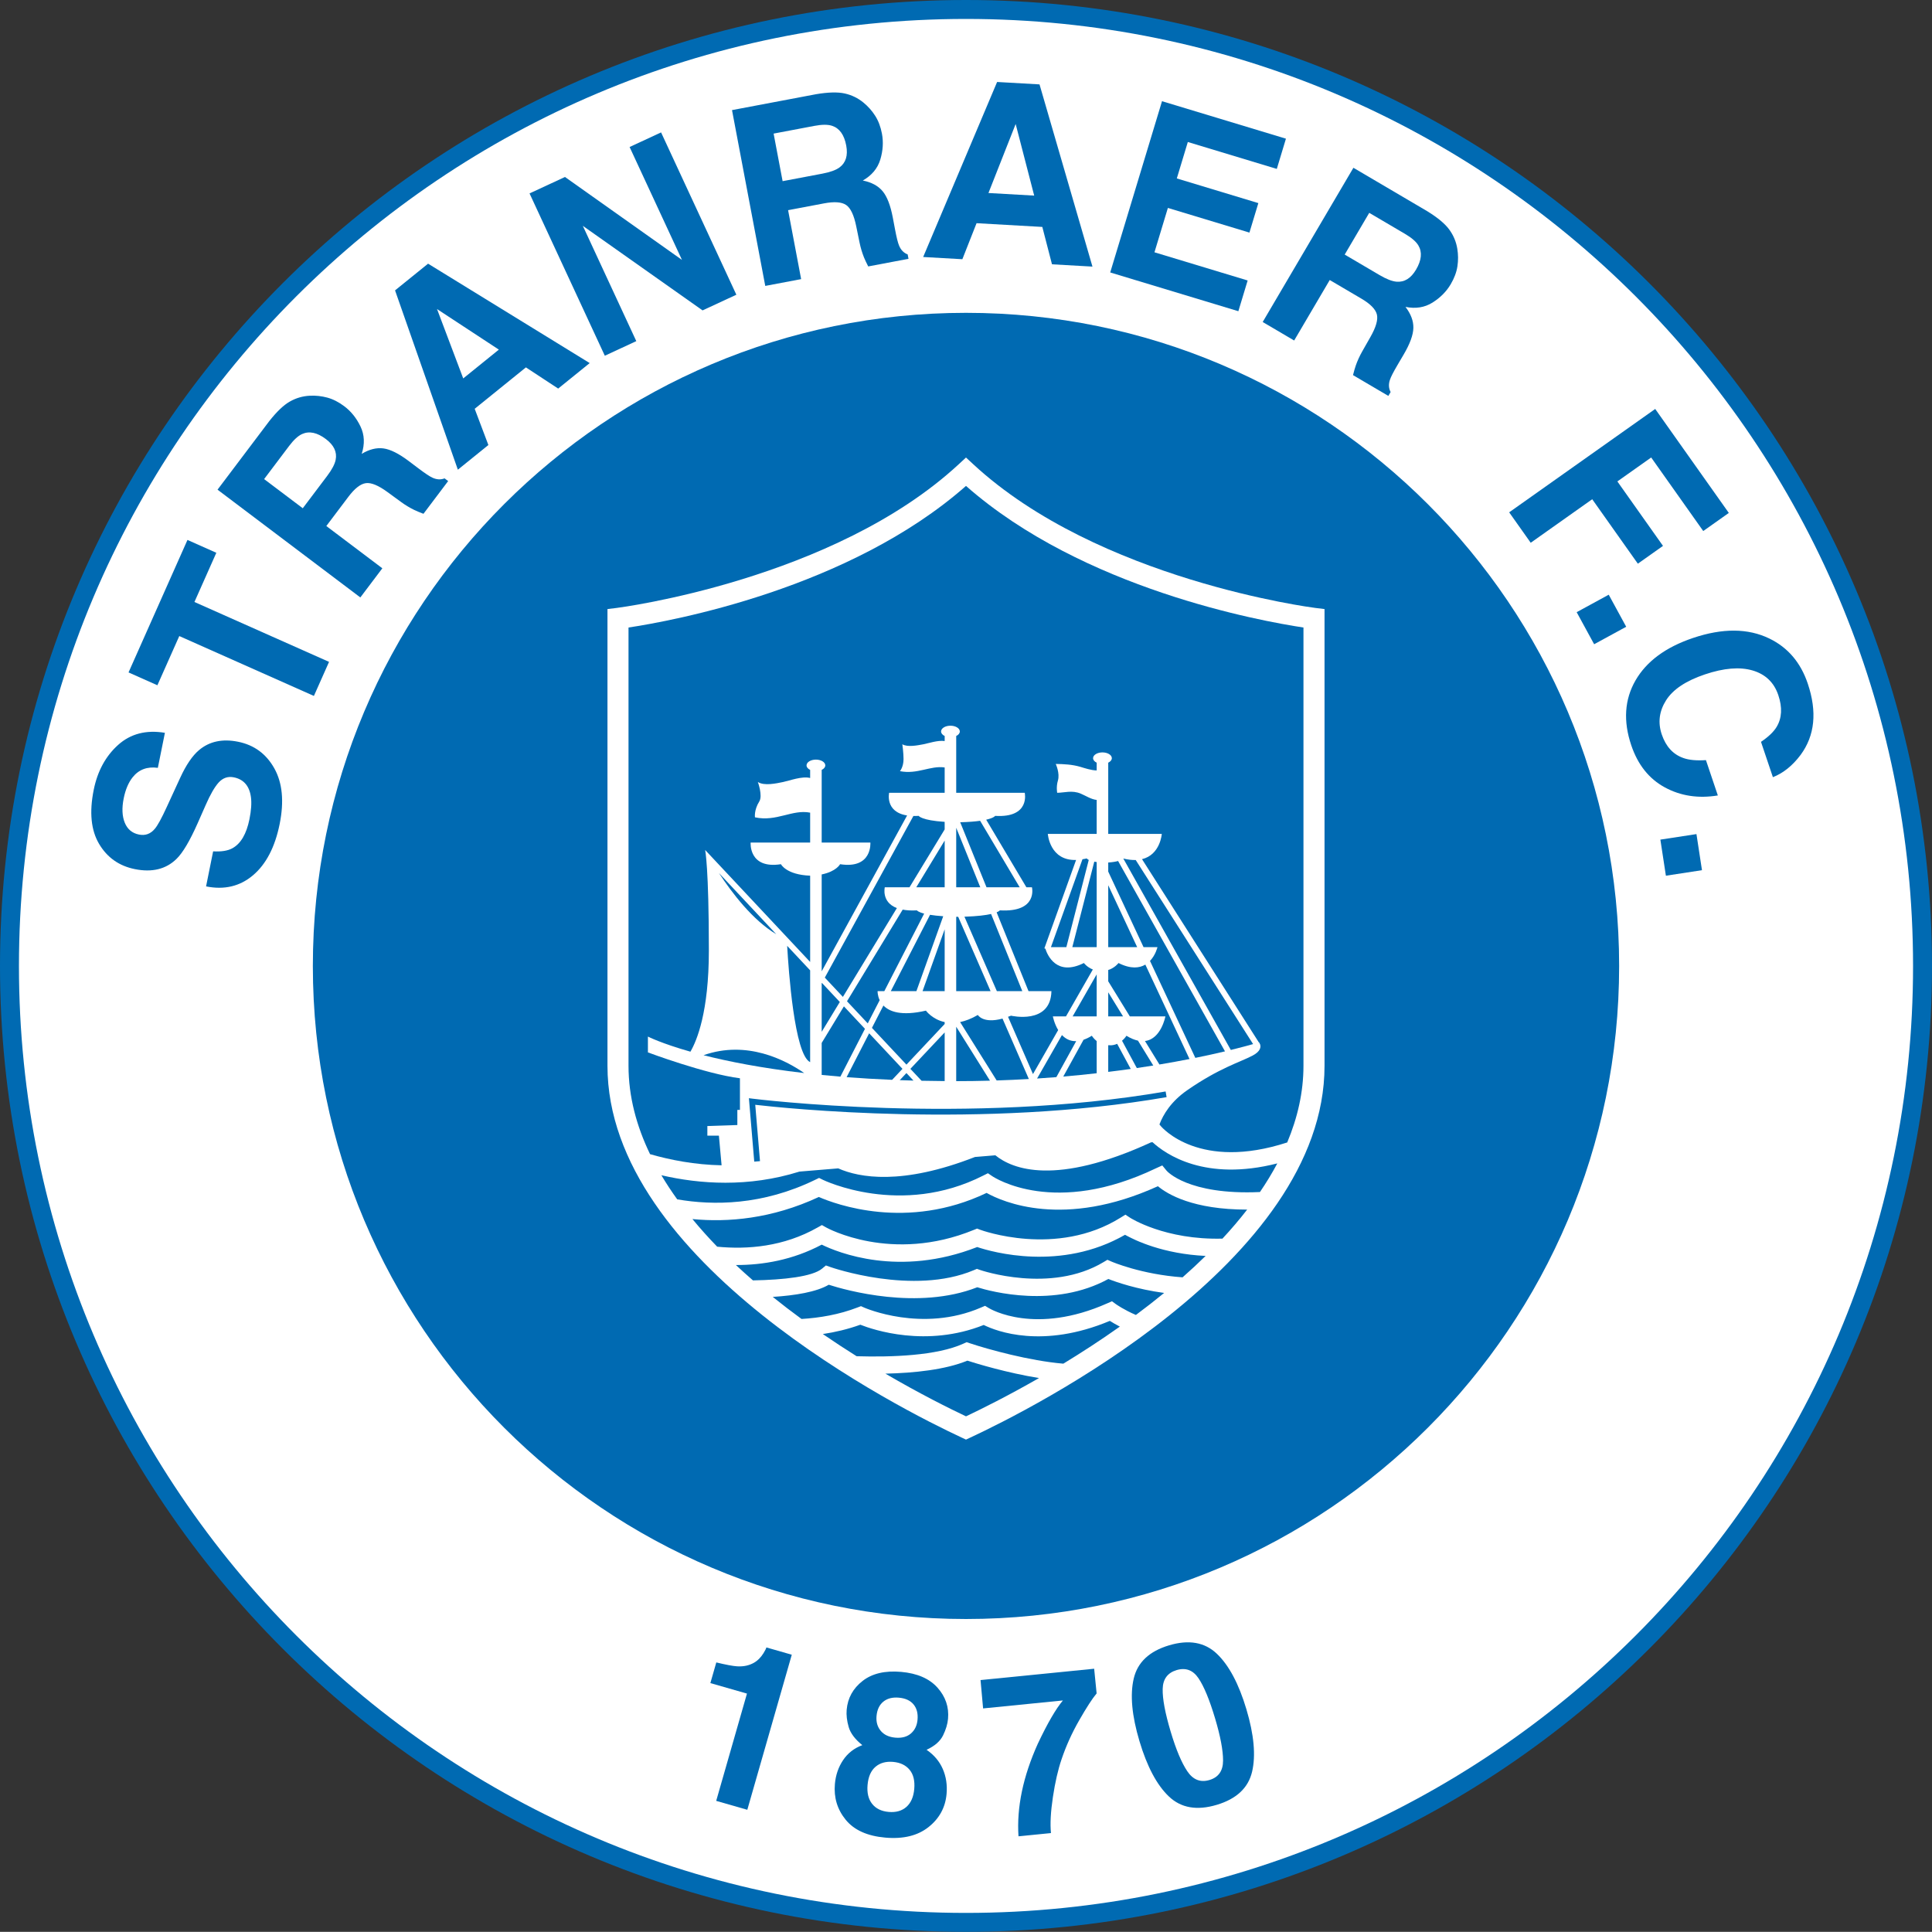
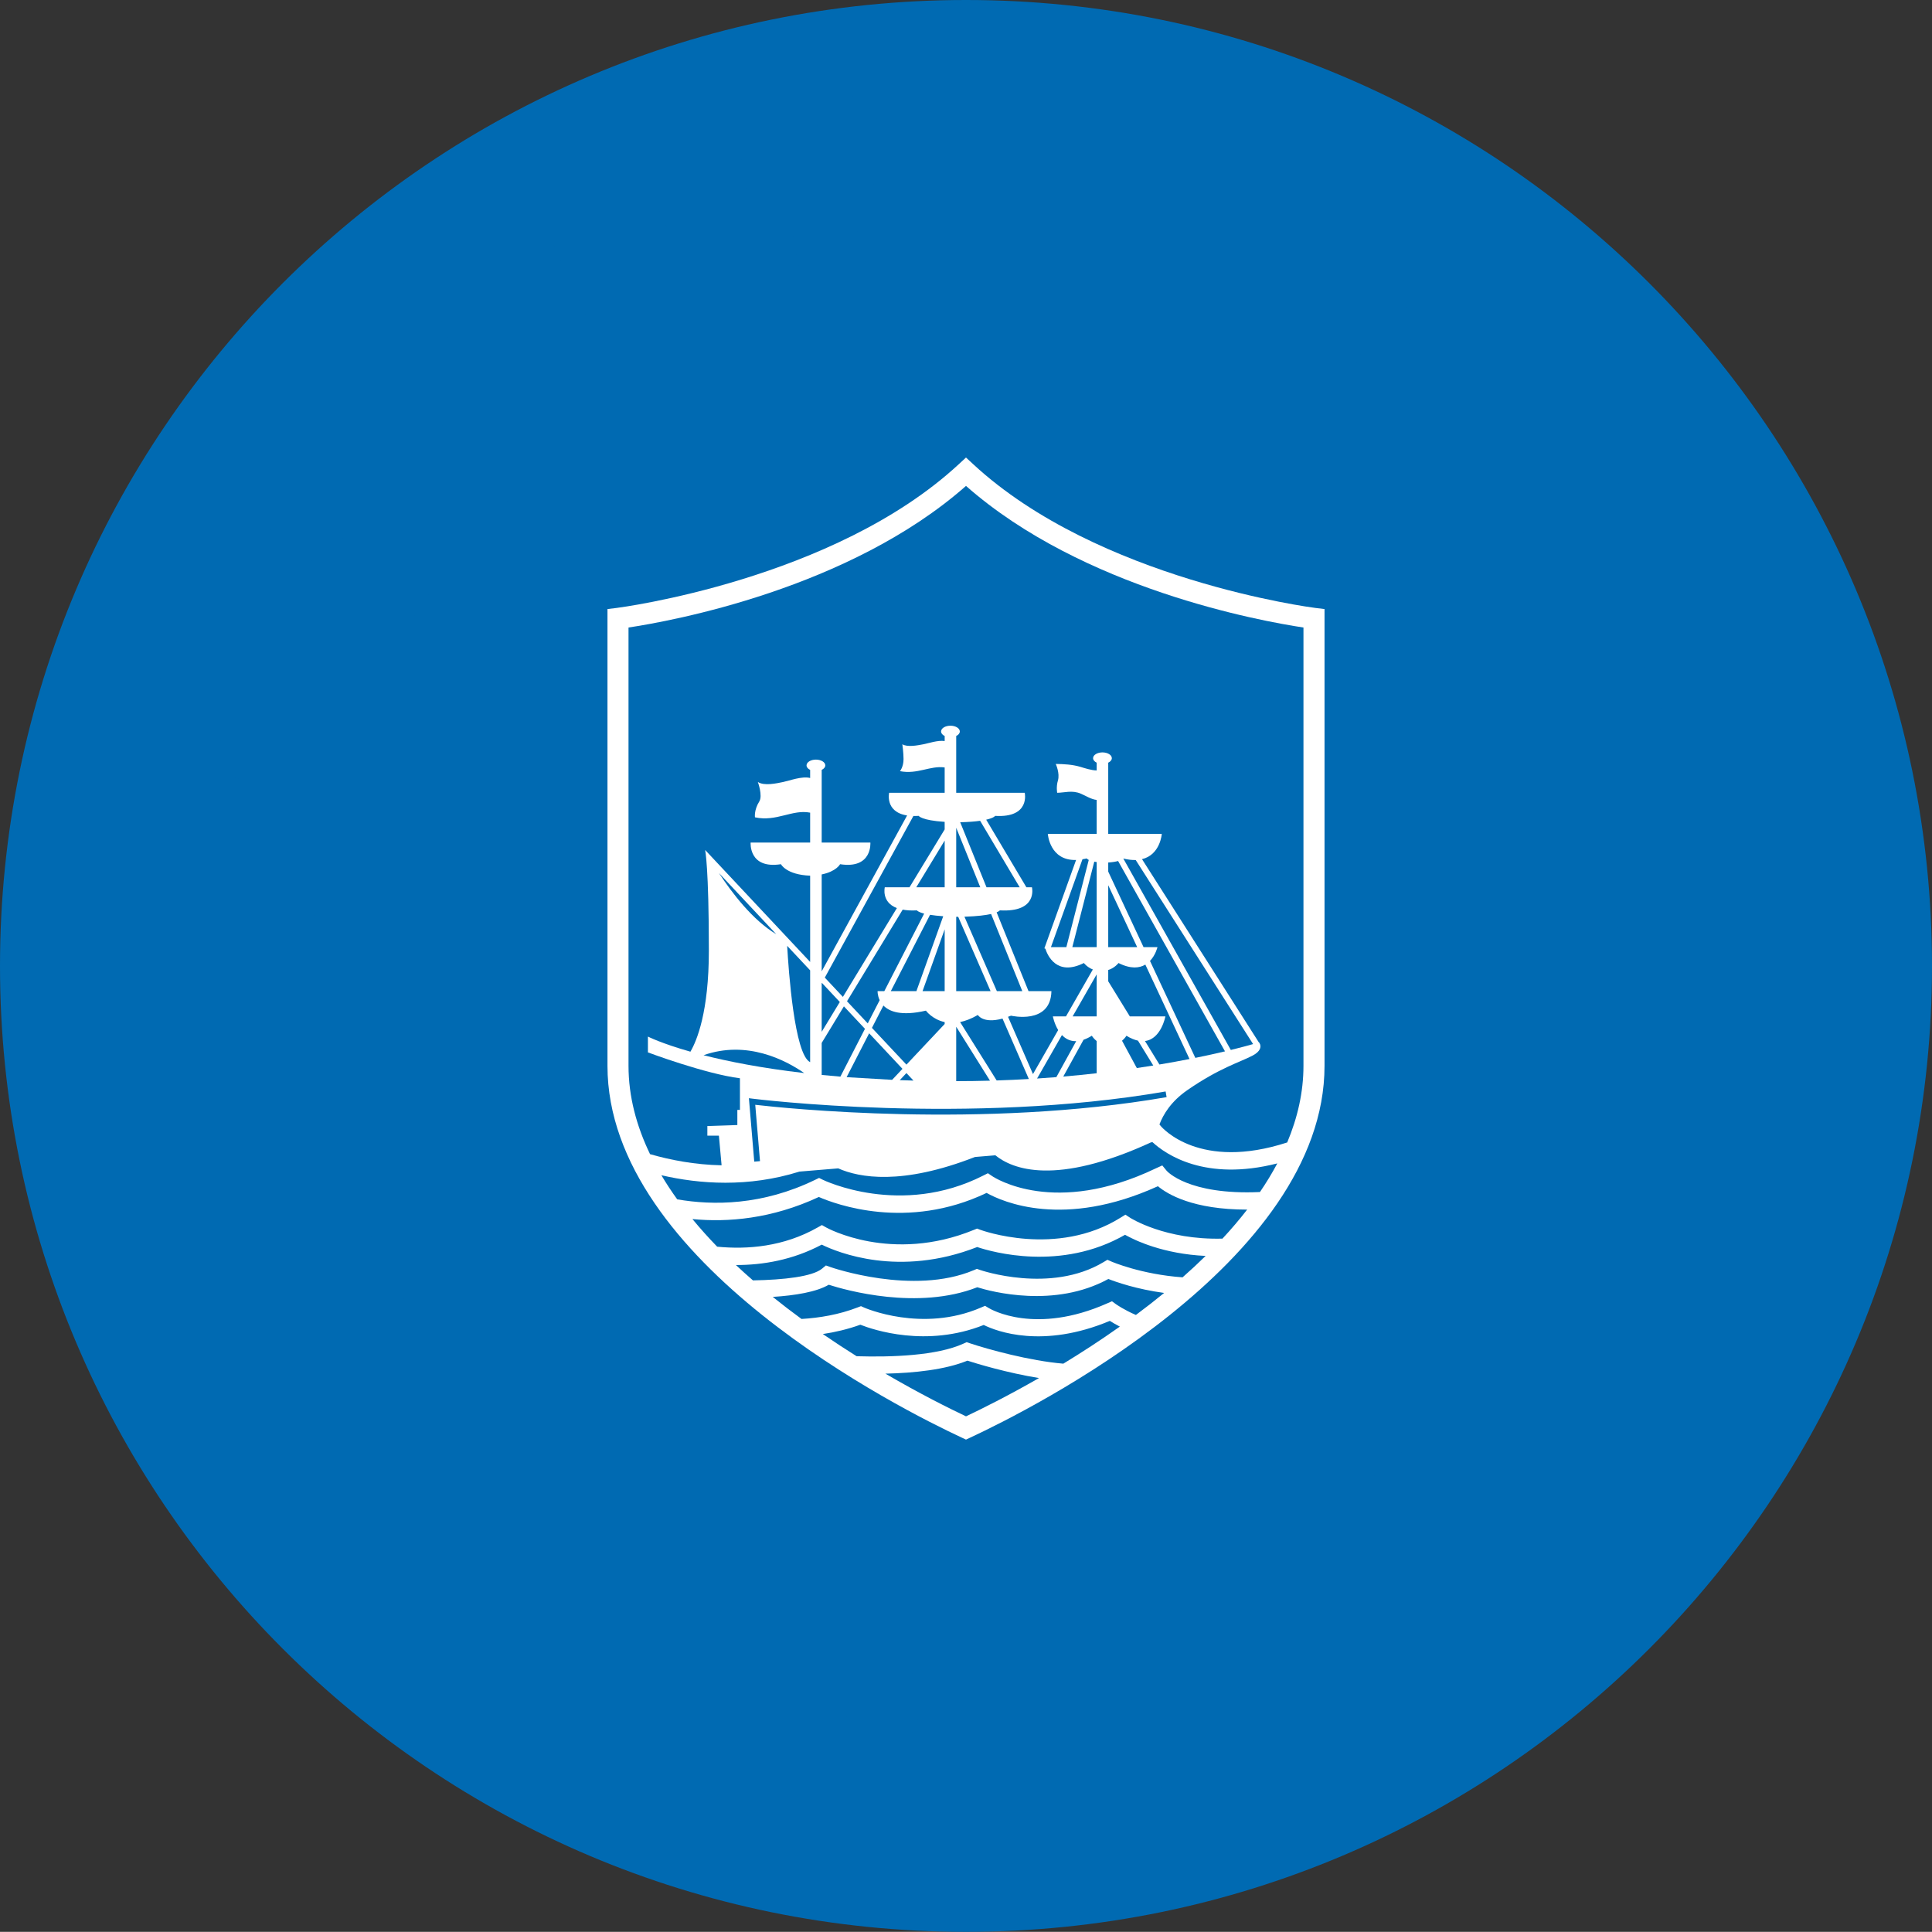
<svg xmlns="http://www.w3.org/2000/svg" version="1.0" id="HQFL" x="0px" y="0px" width="385.197px" height="385.165px" viewBox="0 0 385.197 385.165" enable-background="new 0 0 385.197 385.165" xml:space="preserve">
  <rect x="0" y="0" width="385.197" height="385.165" fill="#333333" stroke="none" />
  <path fill="#006AB2" d="M385.197,192.604c0,106.33-86.232,192.561-192.6,192.561C86.232,385.165,0,298.934,0,192.604  C0,86.232,86.232,0,192.597,0C298.964,0,385.197,86.232,385.197,192.604z" />
-   <path fill="#FFFFFF" d="M381.42,192.603c0,104.247-84.541,188.788-188.823,188.788c-104.279,0-188.82-84.541-188.82-188.788  c0-104.286,84.541-188.827,188.82-188.827C296.879,3.776,381.42,88.317,381.42,192.603z" />
  <path fill="#006AB2" d="M141.632,335.571l1.182-4.12c1.94,0.466,3.32,0.725,4.136,0.774c1.298,0.084,2.445-0.166,3.442-0.75  c0.683-0.398,1.291-1.016,1.824-1.855c0.313-0.503,0.508-0.889,0.585-1.158l5.062,1.452l-8.867,30.917l-6.203-1.779l6.134-21.389  L141.632,335.571z" />
  <path fill="#006AB2" d="M168.098,350.921c0.934-1.388,2.211-2.379,3.829-2.978c-1.458-1.171-2.364-2.38-2.722-3.623  c-0.358-1.246-0.491-2.393-0.397-3.441c0.207-2.333,1.264-4.245,3.171-5.735c1.907-1.491,4.468-2.094,7.681-1.81  c3.213,0.286,5.627,1.33,7.244,3.135c1.615,1.805,2.32,3.875,2.113,6.211c-0.093,1.048-0.425,2.155-0.994,3.32  c-0.57,1.163-1.665,2.12-3.286,2.87c1.491,1.022,2.568,2.297,3.232,3.823c0.663,1.526,0.915,3.188,0.756,4.982  c-0.238,2.693-1.44,4.896-3.605,6.61c-2.165,1.713-5.038,2.412-8.62,2.094c-3.582-0.316-6.211-1.503-7.886-3.559  c-1.676-2.055-2.393-4.43-2.155-7.124C166.617,353.898,167.164,352.307,168.098,350.921z M173.883,359.649  c0.746,0.944,1.847,1.48,3.302,1.608c1.455,0.128,2.632-0.206,3.534-1.003c0.9-0.796,1.421-1.984,1.561-3.562  c0.145-1.636-0.164-2.916-0.928-3.838c-0.764-0.923-1.858-1.447-3.283-1.573c-1.425-0.127-2.594,0.197-3.508,0.971  s-1.443,1.98-1.588,3.616C172.833,357.446,173.136,358.706,173.883,359.649z M175.593,345.08c0.659,0.799,1.631,1.255,2.916,1.369  c1.298,0.114,2.335-0.164,3.11-0.835c0.774-0.67,1.213-1.585,1.316-2.745c0.112-1.262-0.156-2.281-0.802-3.056  s-1.619-1.22-2.917-1.336c-1.285-0.113-2.321,0.153-3.107,0.802c-0.789,0.646-1.237,1.604-1.349,2.865  C174.656,343.304,174.933,344.283,175.593,345.08z" />
  <path fill="#006AB2" d="M218.642,337.628c-0.858,1.023-2.015,2.806-3.472,5.352c-1.457,2.546-2.63,5.142-3.521,7.787  c-0.708,2.078-1.284,4.588-1.725,7.531c-0.442,2.942-0.571,5.333-0.387,7.172l-6.473,0.646c-0.381-5.759,0.905-11.916,3.858-18.469  c1.924-4.07,3.59-6.942,4.997-8.613l-15.911,1.586l-0.511-5.656l22.654-2.258L218.642,337.628z" />
  <path fill="#006AB2" d="M242.605,329.712c2.41,2.291,4.377,5.98,5.897,11.068c1.52,5.088,1.897,9.245,1.135,12.468  c-0.763,3.223-3.112,5.422-7.05,6.598c-3.937,1.178-7.109,0.628-9.515-1.648c-2.406-2.276-4.369-5.958-5.889-11.046  c-1.521-5.088-1.902-9.252-1.143-12.488c0.758-3.238,3.107-5.445,7.043-6.622C237.022,326.865,240.195,327.422,242.605,329.712z   M236.716,353.14c1.144,1.707,2.62,2.291,4.426,1.75c1.806-0.539,2.709-1.832,2.709-3.883c0-2.048-0.53-4.848-1.591-8.397  c-1.111-3.719-2.215-6.388-3.312-8.01c-1.096-1.62-2.548-2.162-4.354-1.622c-1.806,0.539-2.733,1.791-2.782,3.754  s0.483,4.804,1.594,8.523C234.467,348.805,235.57,351.433,236.716,353.14z" />
  <path fill="#006AB2" d="M322.82,192.597c0,71.894-58.304,130.197-130.223,130.197c-71.917,0-130.221-58.304-130.221-130.197  c0-71.922,58.304-130.226,130.221-130.226C264.516,62.371,322.82,120.675,322.82,192.597z" />
  <path fill="#FFFFFF" d="M191.171,92.541c-24.952,23.113-67.783,28.613-68.213,28.666l-1.842,0.227l0,91.064  c0,39.245,58.807,68.621,70.596,74.111l0.886,0.414l0.885-0.414c11.79-5.49,70.598-34.864,70.598-74.111v-91.064l-1.843-0.227  c-0.43-0.053-43.261-5.553-68.214-28.666l-1.426-1.321L191.171,92.541z" />
  <path fill="#006AB2" d="M221.277,263.353c-13.371,5.6-22.542,2.104-25.147,0.816c-11.407,4.542-21.997,0.981-24.599-0.051  c-2.486,0.9-5.014,1.489-7.479,1.86c2.28,1.565,4.541,3.044,6.74,4.423c6.988,0.207,16.021-0.1,21.311-2.518l0.618-0.282  l0.645,0.214c3.639,1.211,11.847,3.495,18.639,4.069c3.607-2.194,7.424-4.67,11.266-7.389  C222.434,264.061,221.75,263.654,221.277,263.353z" />
  <path fill="#006AB2" d="M220.977,254.998c-10.722,5.885-23.324,2.533-26.132,1.652c-11.841,4.637-26.166,0.604-29.612-0.502  c-2.447,1.444-6.685,2.136-11.165,2.425c1.896,1.523,3.814,2.993,5.737,4.398c3.599-0.216,7.48-0.867,11.179-2.296l0.675-0.258  l0.655,0.295c0.114,0.05,11.537,5.052,23.263-0.01l0.823-0.351l0.761,0.46c0.372,0.226,9.258,5.424,23.626-0.964l0.911-0.402  l0.807,0.585c0.033,0.024,1.604,1.139,3.969,2.144c1.89-1.405,3.773-2.872,5.628-4.39  C226.606,257.038,222.555,255.616,220.977,254.998z" />
  <path fill="#006AB2" d="M224.299,246.189c-12.735,7.339-26.474,3.452-29.471,2.442c-15.583,6.104-27.846,1.07-30.994-0.479  c-5.782,3.067-11.739,4.077-17.113,4.065c1.114,1.042,2.248,2.064,3.4,3.064c6.146-0.109,11.861-0.745,13.787-2.349l0.757-0.63  l0.926,0.33c0.164,0.058,16.449,5.726,28.566,0.61l0.615-0.26l0.629,0.221c0.138,0.049,14.013,4.797,24.627-1.571l0.765-0.458  l0.818,0.358c0.084,0.038,5.925,2.551,14.167,3.139c1.57-1.383,3.106-2.806,4.597-4.268  C231.95,250.009,226.334,247.33,224.299,246.189z" />
  <path fill="#006AB2" d="M230.856,236.503c-18.746,8.54-30.985,3.12-34.15,1.337c-15.853,7.578-30.153,2.255-33.446,0.81  c-9.424,4.394-18.193,5.082-25.206,4.404c1.556,1.885,3.205,3.725,4.937,5.509c6.043,0.587,13.268,0.011,20.022-3.832l0.856-0.482  l0.853,0.482c0.129,0.075,13.011,7.215,29.45,0.478l0.632-0.258l0.636,0.241c0.15,0.056,15.158,5.596,27.999-2.43l0.942-0.584  l0.926,0.608c0.085,0.056,6.97,4.467,18.424,4.168c1.741-1.873,3.391-3.804,4.925-5.785  C237.896,241.175,232.802,238.126,230.856,236.503z" />
  <polygon fill="#006AB2" points="188.346,185.28 183.935,197.613 188.346,197.613 " />
-   <path fill="#006AB2" d="M188.346,215.542v-9.7l-6.837,7.263l2.227,2.373C185.237,215.513,186.779,215.532,188.346,215.542z" />
  <path fill="#006AB2" d="M188.346,203.781c-2.484-0.537-3.74-2.283-3.74-2.283c-4.878,1.131-7.282,0.208-8.473-1.019l-2.288,4.454  l6.875,7.331l7.625-8.101V203.781z" />
  <path fill="#006AB2" d="M188.346,167.588l-5.662,9.316c1.813,0,3.794,0,5.662,0V167.588z" />
  <path fill="#006AB2" d="M188.346,163.859c-4.652-0.3-5.178-1.193-5.178-1.193c-0.378,0.023-0.722,0.023-1.056,0.017l-17.662,32.229  l3.605,3.846l10.761-17.708c-3.13-1.18-2.409-4.146-2.409-4.146s2.112,0,4.928,0l7.009-11.532V163.859z" />
  <path fill="#006AB2" d="M163.825,214.317c1.213,0.121,2.45,0.235,3.729,0.34l4.899-9.533l-4.197-4.479l-4.431,7.291V214.317z" />
  <path fill="#006AB2" d="M197.6,182.228c-1.044,0.237-2.702,0.46-5.313,0.541l6.465,14.845h5.072L197.6,182.228z" />
  <polygon fill="#006AB2" points="163.825,196.056 163.825,205.722 167.439,199.775 163.873,195.969 " />
  <path fill="#006AB2" d="M160.344,213.944c-3.748-2.598-11.438-6.609-20.073-3.559C145.156,211.628,151.777,212.947,160.344,213.944z  " />
  <path fill="#006AB2" d="M232.594,218.745l-0.194-1.132c-39.292,6.809-81.954,1.489-82.38,1.434l-0.706-0.09l1.066,12.645  l1.146-0.095c0,0-0.842-9.99-0.947-11.235C156.221,220.923,195.853,225.113,232.594,218.745z" />
  <path fill="#006AB2" d="M154.771,186.26l-11.429-12.194C145.923,178.01,150.08,183.475,154.771,186.26z" />
  <path fill="#006AB2" d="M194.961,202.359c-1.301,0.76-2.481,1.202-3.538,1.418l7.289,11.642c2.192-0.071,4.331-0.168,6.416-0.287  l-5.25-12.05C195.976,204.15,194.961,202.359,194.961,202.359z" />
  <path fill="#006AB2" d="M143.869,232.334l-0.537-5.909h-2.301v-1.918l5.979-0.201v-3.015h0.516v-6.308  c-6.88-0.86-18.347-5.16-18.347-5.16v-3.154c0,0,2.641,1.359,8.475,3.013c1.278-2.188,3.677-7.918,3.677-20.16  c0-16.683-0.742-20.058-0.742-20.058l20.937,22.328V174.59c-4.766-0.177-5.825-2.288-5.825-2.288  c-6.471,1.007-6.041-4.314-6.041-4.314s7.225,0,11.865,0v-5.962c-3.548-0.709-6.716,1.866-11.002,0.929c0,0-0.221-1.431,0.863-3.164  c0.719-1.151-0.288-3.883-0.288-3.883c1.241,0.827,3.701,0.285,5.041,0.007c1.282-0.265,3.771-1.22,5.386-0.802V153.5  c-0.435-0.21-0.719-0.533-0.719-0.9c0-0.635,0.837-1.15,1.87-1.15c1.032,0,1.869,0.515,1.869,1.15c0,0.367-0.284,0.69-0.719,0.9  v14.488c4.431,0,9.707,0,9.707,0s0.432,5.321-6.04,4.314c0,0-0.727,1.44-3.667,2.042v19.316l17.03-31.076  c-4.456-0.69-3.583-4.52-3.583-4.52s6.048,0,11.074,0v-5.051c-2.86-0.415-5.446,1.432-8.917,0.736c0,0,0.712-0.812,0.716-2.407  c0.004-1.188-0.239-2.954-0.239-2.954c1.028,0.629,3.069,0.216,4.181,0.005c1.009-0.191,2.921-0.851,4.259-0.646v-1.007  c-0.435-0.211-0.719-0.535-0.719-0.901c0-0.636,0.837-1.15,1.869-1.15c1.033,0,1.87,0.515,1.87,1.15c0,0.366-0.284,0.69-0.72,0.901  v11.324c0.047,0,0.099,0,0.145,0c5.23,0,13.518,0,13.518,0s1.151,5.033-5.896,4.602c0,0-0.235,0.404-1.789,0.761l8.016,13.477  c0.688,0,1.107,0,1.107,0s1.248,5.034-6.399,4.602c0,0-0.105,0.171-0.643,0.39l6.359,15.717h4.566  c-0.145,6.76-8.053,4.89-8.053,4.89c-0.21,0.085-0.402,0.15-0.599,0.222l4.974,11.422l5.023-8.778  c-0.794-1.313-1.058-2.723-1.058-2.723s1.071,0,2.616,0l5.353-9.353c-1.144-0.446-1.785-1.29-1.785-1.29  c-5.48,2.74-7.29-1.633-7.677-2.855l-0.199-0.071l6.321-17.619c-5.278,0.165-5.635-5.197-5.635-5.197s5.823,0,9.743,0v-6.773  c-1.106-0.116-2.157-0.824-3.16-1.249c-1.754-0.746-3.265-0.182-4.714-0.175c0,0-0.237-1.175,0.144-2.445  c0.432-1.438-0.431-3.308-0.431-3.308c1.576,0.027,3.287,0.1,4.889,0.575c0.915,0.272,2.151,0.695,3.271,0.722v-1.547  c-0.435-0.21-0.718-0.534-0.718-0.9c0-0.636,0.837-1.151,1.869-1.151c1.034,0,1.87,0.515,1.87,1.151c0,0.367-0.284,0.69-0.718,0.9  v14.2c3.845,0,10.678,0,10.678,0s-0.282,4.149-3.943,5.036l23.295,36.529c0.007-0.003,0.029-0.01,0.029-0.01  s0.128,0.149,0.213,0.389l0.018,0.029l-0.006,0.003c0.161,0.502,0.117,1.371-1.509,2.229c-2.478,1.303-6.65,2.476-13.04,6.909  c-3.196,2.218-4.76,4.794-5.524,6.814l0.251,0.304c0.341,0.41,7.78,8.96,25.223,3.286c2.053-4.89,3.24-9.998,3.24-15.283  c0,0,0-83.88,0-87.383c-8.508-1.279-43.968-7.691-67.285-28.23c-23.316,20.539-58.776,26.951-67.285,28.23  c0,3.502,0,87.383,0,87.383c0,6.132,1.597,12.025,4.293,17.617C133.638,231.274,138.52,232.228,143.869,232.334z" />
  <path fill="#006AB2" d="M188.055,182.679c-1.08-0.074-1.944-0.174-2.628-0.287l-7.821,15.22h5.106L188.055,182.679z" />
  <path fill="#006AB2" d="M161.524,211.768v-18.304l-4.579-4.885C157.213,193.368,158.378,210.266,161.524,211.768z" />
-   <path fill="#006AB2" d="M177.869,215.294l2.063-2.192l-6.643-7.087l-4.493,8.746C171.645,214.98,174.672,215.161,177.869,215.294z" />
+   <path fill="#006AB2" d="M177.869,215.294l2.063-2.192l-6.643-7.087l-4.493,8.746z" />
  <path fill="#006AB2" d="M182.807,181.506c-1.135,0.064-2.055-0.003-2.832-0.146l-11.103,18.269l4.137,4.411l2.378-4.628  c-0.454-0.95-0.417-1.799-0.417-1.799h1.341l7.944-15.46C183.011,181.83,182.807,181.506,182.807,181.506z" />
  <path fill="#006AB2" d="M180.72,213.944l-1.328,1.412c0.898,0.032,1.808,0.061,2.732,0.087L180.72,213.944z" />
  <path fill="#006AB2" d="M220.956,171.967v1.812l7.042,15.062c1.627,0,2.772,0,2.772,0s-0.356,1.56-1.488,2.744l9.039,19.33  c2.249-0.455,4.231-0.897,5.915-1.297l-21.316-37.954C222.487,171.79,221.853,171.905,220.956,171.967z" />
  <path fill="#006AB2" d="M220.956,195.648l4.307,6.999c3.538,0,7.09,0,7.09,0s-0.844,4.513-4.071,4.909l2.881,4.68  c2.156-0.361,4.158-0.729,5.997-1.09l-8.805-18.826c-1.184,0.705-2.896,0.914-5.35-0.314c0,0-0.734,0.982-2.049,1.386V195.648z" />
  <path fill="#006AB2" d="M220.956,188.841c1.834,0,3.963,0,5.772,0l-5.772-12.345V188.841z" />
  <path fill="#006AB2" d="M249.838,208.166l-23.403-36.698c-0.722,0.02-1.54-0.068-2.474-0.298l21.435,38.167  C247.4,208.846,248.896,208.437,249.838,208.166z" />
  <path fill="#006AB2" d="M224.587,206.507c0,0-0.309,0.503-0.878,0.993l2.945,5.443c1.126-0.165,2.227-0.333,3.283-0.503l-3.051-4.96  C226.201,207.332,225.439,207.028,224.587,206.507z" />
  <path fill="#006AB2" d="M229.786,227.73l-0.293,0.026c-19.022,8.75-27.621,5.364-31.042,2.583l-4.063,0.337  c-14.577,5.696-23.063,4.132-27.266,2.271l-7.733,0.643c-10.229,3.201-19.938,2.481-27.525,0.726  c0.969,1.631,2.023,3.233,3.156,4.805c7.138,1.239,16.975,1.234,27.52-3.9l0.765-0.369l0.759,0.376  c0.154,0.076,15.529,7.512,31.991-0.854l0.911-0.458l0.843,0.571c0.5,0.337,12.443,8.15,32.682-1.565l1.241-0.561l0.859,1.047  c0.045,0.056,4.226,4.904,18.613,4.255c1.271-1.863,2.429-3.767,3.461-5.709C240.271,235.626,232.41,230.143,229.786,227.73z" />
-   <path fill="#006AB2" d="M220.956,202.646c0.058,0,0.122,0,0.18,0c0.831,0,1.785,0,2.775,0l-2.955-4.803V202.646z" />
-   <path fill="#006AB2" d="M220.956,213.707c1.54-0.188,3.048-0.38,4.486-0.585l-2.708-5.01c-0.459,0.207-0.989,0.338-1.599,0.287  c-0.063,0.007-0.118-0.007-0.18-0.006V213.707z" />
  <path fill="#006AB2" d="M216.036,207.303l-4.045,7.34c2.308-0.197,4.526-0.421,6.664-0.663v-6.408  c-0.628-0.51-0.971-1.065-0.971-1.065C217.093,206.869,216.545,207.128,216.036,207.303z" />
  <path fill="#006AB2" d="M218.654,171.874c-0.173-0.025-0.334-0.051-0.479-0.08l-4.379,17.046c1.63,0,3.364,0,4.858,0V171.874z" />
  <path fill="#006AB2" d="M190.646,215.556c2.294-0.001,4.539-0.034,6.736-0.094l-6.736-10.757V215.556z" />
  <path fill="#006AB2" d="M190.646,197.613h6.852l-6.455-14.818c-0.138-0.002-0.263-0.006-0.397-0.009V197.613z" />
  <path fill="#006AB2" d="M190.646,176.904c0.14,0,0.296,0,0.432,0c1.327,0,2.835,0,4.368,0l-4.799-11.864V176.904z" />
  <path fill="#006AB2" d="M206.77,215.033c1.307-0.084,2.585-0.179,3.845-0.279l3.953-7.171c-1.227,0.039-2.151-0.49-2.839-1.215  L206.77,215.033z" />
  <path fill="#006AB2" d="M195.416,163.647c-0.976,0.141-2.271,0.25-3.972,0.292l5.244,12.965c2.477,0,4.896,0,6.615,0  L195.416,163.647z" />
  <path fill="#006AB2" d="M218.654,194.267l-4.796,8.379c1.487,0,3.203,0,4.796,0V194.267z" />
  <path fill="#006AB2" d="M216.677,171.151c-0.303,0.078-0.578,0.119-0.857,0.167l-6.287,17.522c0.771,0,1.857,0,3.073,0l4.468-17.388  C216.748,171.288,216.677,171.151,216.677,171.151z" />
  <path fill="#006AB2" d="M192.871,271.284c-4.395,1.808-10.563,2.457-16.341,2.592c6.932,4.048,12.786,6.957,16.068,8.51  c3.041-1.439,8.291-4.042,14.557-7.636C200.796,273.725,194.75,271.882,192.871,271.284z" />
  <path fill="#006AB2" d="M42.493,169.739c1.637,0.094,2.916-0.11,3.837-0.614c1.678-0.922,2.812-2.855,3.405-5.796  c0.355-1.761,0.454-3.229,0.296-4.405c-0.306-2.23-1.447-3.545-3.421-3.943c-1.152-0.232-2.147,0.103-2.987,1.001  c-0.822,0.904-1.695,2.415-2.619,4.534l-1.595,3.615c-1.575,3.553-2.987,5.929-4.235,7.131c-2.093,2.04-4.858,2.713-8.297,2.02  c-3.137-0.633-5.511-2.309-7.123-5.03s-1.968-6.313-1.069-10.775c0.75-3.727,2.369-6.708,4.852-8.946  c2.484-2.237,5.598-3.046,9.341-2.425l-1.407,6.984c-2.13-0.294-3.815,0.345-5.054,1.915c-0.82,1.049-1.406,2.439-1.755,4.173  c-0.388,1.929-0.318,3.545,0.211,4.848c0.529,1.303,1.474,2.093,2.836,2.367c1.252,0.252,2.3-0.126,3.146-1.136  c0.559-0.646,1.355-2.096,2.387-4.351l2.689-5.842c1.177-2.561,2.43-4.399,3.759-5.517c2.064-1.735,4.656-2.289,7.776-1.66  c3.199,0.644,5.608,2.414,7.226,5.305c1.617,2.892,1.972,6.589,1.065,11.09c-0.926,4.598-2.694,8.004-5.304,10.219  c-2.609,2.215-5.732,2.956-9.368,2.224L42.493,169.739z" />
  <path fill="#006AB2" d="M37.376,107.651l5.755,2.56l-4.364,9.811l26.838,11.94l-3.021,6.792l-26.839-11.939l-4.364,9.811  l-5.754-2.56L37.376,107.651z" />
  <path fill="#006AB2" d="M57.779,80.063c1.242-0.708,2.577-1.097,4.002-1.165c1.177-0.058,2.336,0.067,3.478,0.376  c1.142,0.31,2.273,0.887,3.395,1.733c1.353,1.021,2.427,2.364,3.223,4.028c0.796,1.666,0.876,3.483,0.239,5.453  c1.513-0.909,2.96-1.27,4.341-1.083c1.381,0.188,3.07,1.035,5.066,2.541l1.913,1.444c1.301,0.981,2.222,1.596,2.764,1.842  c0.851,0.4,1.664,0.448,2.439,0.144l0.714,0.539l-4.923,6.524c-0.769-0.292-1.376-0.545-1.823-0.759  c-0.917-0.445-1.799-0.978-2.646-1.597l-2.677-1.958c-1.834-1.345-3.283-1.944-4.345-1.796s-2.221,1.053-3.476,2.716l-4.401,5.833  l11.168,8.426l-4.385,5.811L43.372,97.629l10.282-13.626C55.161,82.085,56.537,80.772,57.779,80.063z M52.66,95.519l7.706,5.814  l4.854-6.432c0.964-1.277,1.532-2.354,1.703-3.228c0.308-1.542-0.343-2.919-1.952-4.134c-1.738-1.311-3.318-1.646-4.74-1.002  c-0.802,0.36-1.666,1.154-2.593,2.383L52.66,95.519z" />
  <path fill="#006AB2" d="M78.764,57.895l6.585-5.325l32.224,19.82l-6.284,5.082l-6.435-4.224l-10.21,8.256l2.728,7.222l-6.086,4.921  L78.764,57.895z M92.357,75.45l7.103-5.743l-12.328-8.091L92.357,75.45z" />
  <path fill="#006AB2" d="M105.578,38.563l7.066-3.277l23.324,16.533L125.528,29.31l6.276-2.91l15.009,32.361l-6.736,3.125  l-23.875-16.859l10.661,22.987l-6.276,2.91L105.578,38.563z" />
  <path fill="#006AB2" d="M168.423,18.638c1.396,0.311,2.645,0.92,3.747,1.829c0.91,0.748,1.684,1.621,2.32,2.616  c0.637,0.997,1.086,2.186,1.348,3.565c0.315,1.666,0.207,3.382-0.323,5.149c-0.531,1.768-1.694,3.167-3.49,4.196  c1.732,0.344,3.045,1.05,3.941,2.118c0.896,1.068,1.577,2.831,2.042,5.288l0.445,2.354c0.303,1.602,0.571,2.676,0.806,3.223  c0.361,0.869,0.931,1.45,1.709,1.747l0.167,0.879l-8.032,1.519c-0.373-0.734-0.652-1.33-0.839-1.788  c-0.379-0.946-0.674-1.933-0.885-2.96l-0.665-3.249c-0.453-2.229-1.122-3.647-2.008-4.251c-0.886-0.604-2.352-0.713-4.398-0.327  l-7.18,1.358l2.6,13.747l-7.153,1.353l-6.629-35.051l16.773-3.172C165.125,18.375,167.026,18.328,168.423,18.638z M154.241,26.636  l1.794,9.485l7.917-1.498c1.572-0.297,2.717-0.711,3.431-1.244c1.264-0.934,1.709-2.392,1.334-4.371  c-0.404-2.14-1.349-3.45-2.834-3.93c-0.835-0.272-2.009-0.266-3.521,0.021L154.241,26.636z" />
-   <path fill="#006AB2" d="M198.801,16.345l8.456,0.48l10.555,36.329l-8.069-0.458l-1.928-7.452L194.704,44.5l-2.831,7.182  l-7.814-0.443L198.801,16.345z M197.076,38.481l9.12,0.518L202.5,24.724L197.076,38.481z" />
  <path fill="#006AB2" d="M254.565,33.677l-17.74-5.365l-2.196,7.264l16.257,4.917l-1.779,5.88l-16.257-4.917l-2.676,8.845l18.58,5.62  l-1.853,6.127l-25.548-7.727l10.327-34.145l24.708,7.473L254.565,33.677z" />
  <path fill="#006AB2" d="M288.937,45.751c0.847,1.152,1.385,2.434,1.616,3.843c0.192,1.162,0.201,2.328,0.024,3.498  c-0.178,1.169-0.621,2.36-1.333,3.57c-0.859,1.461-2.07,2.682-3.633,3.664c-1.563,0.981-3.359,1.269-5.389,0.861  c1.077,1.399,1.6,2.795,1.572,4.189c-0.028,1.394-0.676,3.168-1.944,5.324l-1.215,2.065c-0.826,1.405-1.331,2.391-1.514,2.957  c-0.3,0.892-0.254,1.705,0.137,2.44l-0.454,0.771l-7.045-4.144c0.203-0.798,0.385-1.43,0.546-1.898  c0.337-0.962,0.766-1.899,1.282-2.812l1.639-2.883c1.126-1.977,1.556-3.484,1.287-4.522c-0.269-1.038-1.3-2.086-3.096-3.142  l-6.298-3.704l-7.092,12.059l-6.274-3.69l18.085-30.748l14.714,8.654C286.629,43.382,288.09,44.598,288.937,45.751z M272.997,42.435  l-4.895,8.321l6.945,4.085c1.38,0.812,2.514,1.252,3.401,1.323c1.567,0.129,2.862-0.675,3.884-2.412  c1.103-1.878,1.255-3.485,0.453-4.824c-0.449-0.755-1.338-1.522-2.665-2.302L272.997,42.435z" />
  <path fill="#006AB2" d="M330.011,81.537l14.676,20.73l-5.099,3.609l-10.38-14.663l-6.742,4.772l9.098,12.852l-5.014,3.549  l-9.098-12.852l-12.261,8.68l-4.296-6.068L330.011,81.537z" />
  <path fill="#006AB2" d="M320.744,118.571l3.484,6.391l-6.391,3.484l-3.484-6.391L320.744,118.571z" />
  <path fill="#006AB2" d="M352.759,127.303c3.695,1.788,6.25,4.783,7.667,8.988c1.896,5.626,1.418,10.369-1.431,14.226  c-1.608,2.142-3.447,3.621-5.52,4.436l-2.373-7.044c1.482-1,2.521-1.993,3.116-2.977c1.056-1.758,1.168-3.872,0.334-6.343  c-0.848-2.517-2.553-4.153-5.112-4.909c-2.56-0.755-5.734-0.495-9.523,0.782c-3.788,1.276-6.369,2.998-7.74,5.164  c-1.371,2.167-1.658,4.429-0.864,6.789c0.815,2.418,2.248,3.99,4.297,4.712c1.11,0.408,2.615,0.549,4.516,0.425l2.373,7.044  c-3.895,0.639-7.418,0.103-10.57-1.608c-3.152-1.71-5.382-4.511-6.693-8.399c-1.623-4.814-1.341-9.122,0.845-12.926  c2.199-3.809,6.024-6.63,11.474-8.467C343.446,125.211,348.514,125.247,352.759,127.303z" />
  <path fill="#006AB2" d="M338.235,166.3l1.101,7.195l-7.195,1.102l-1.101-7.196L338.235,166.3z" />
</svg>